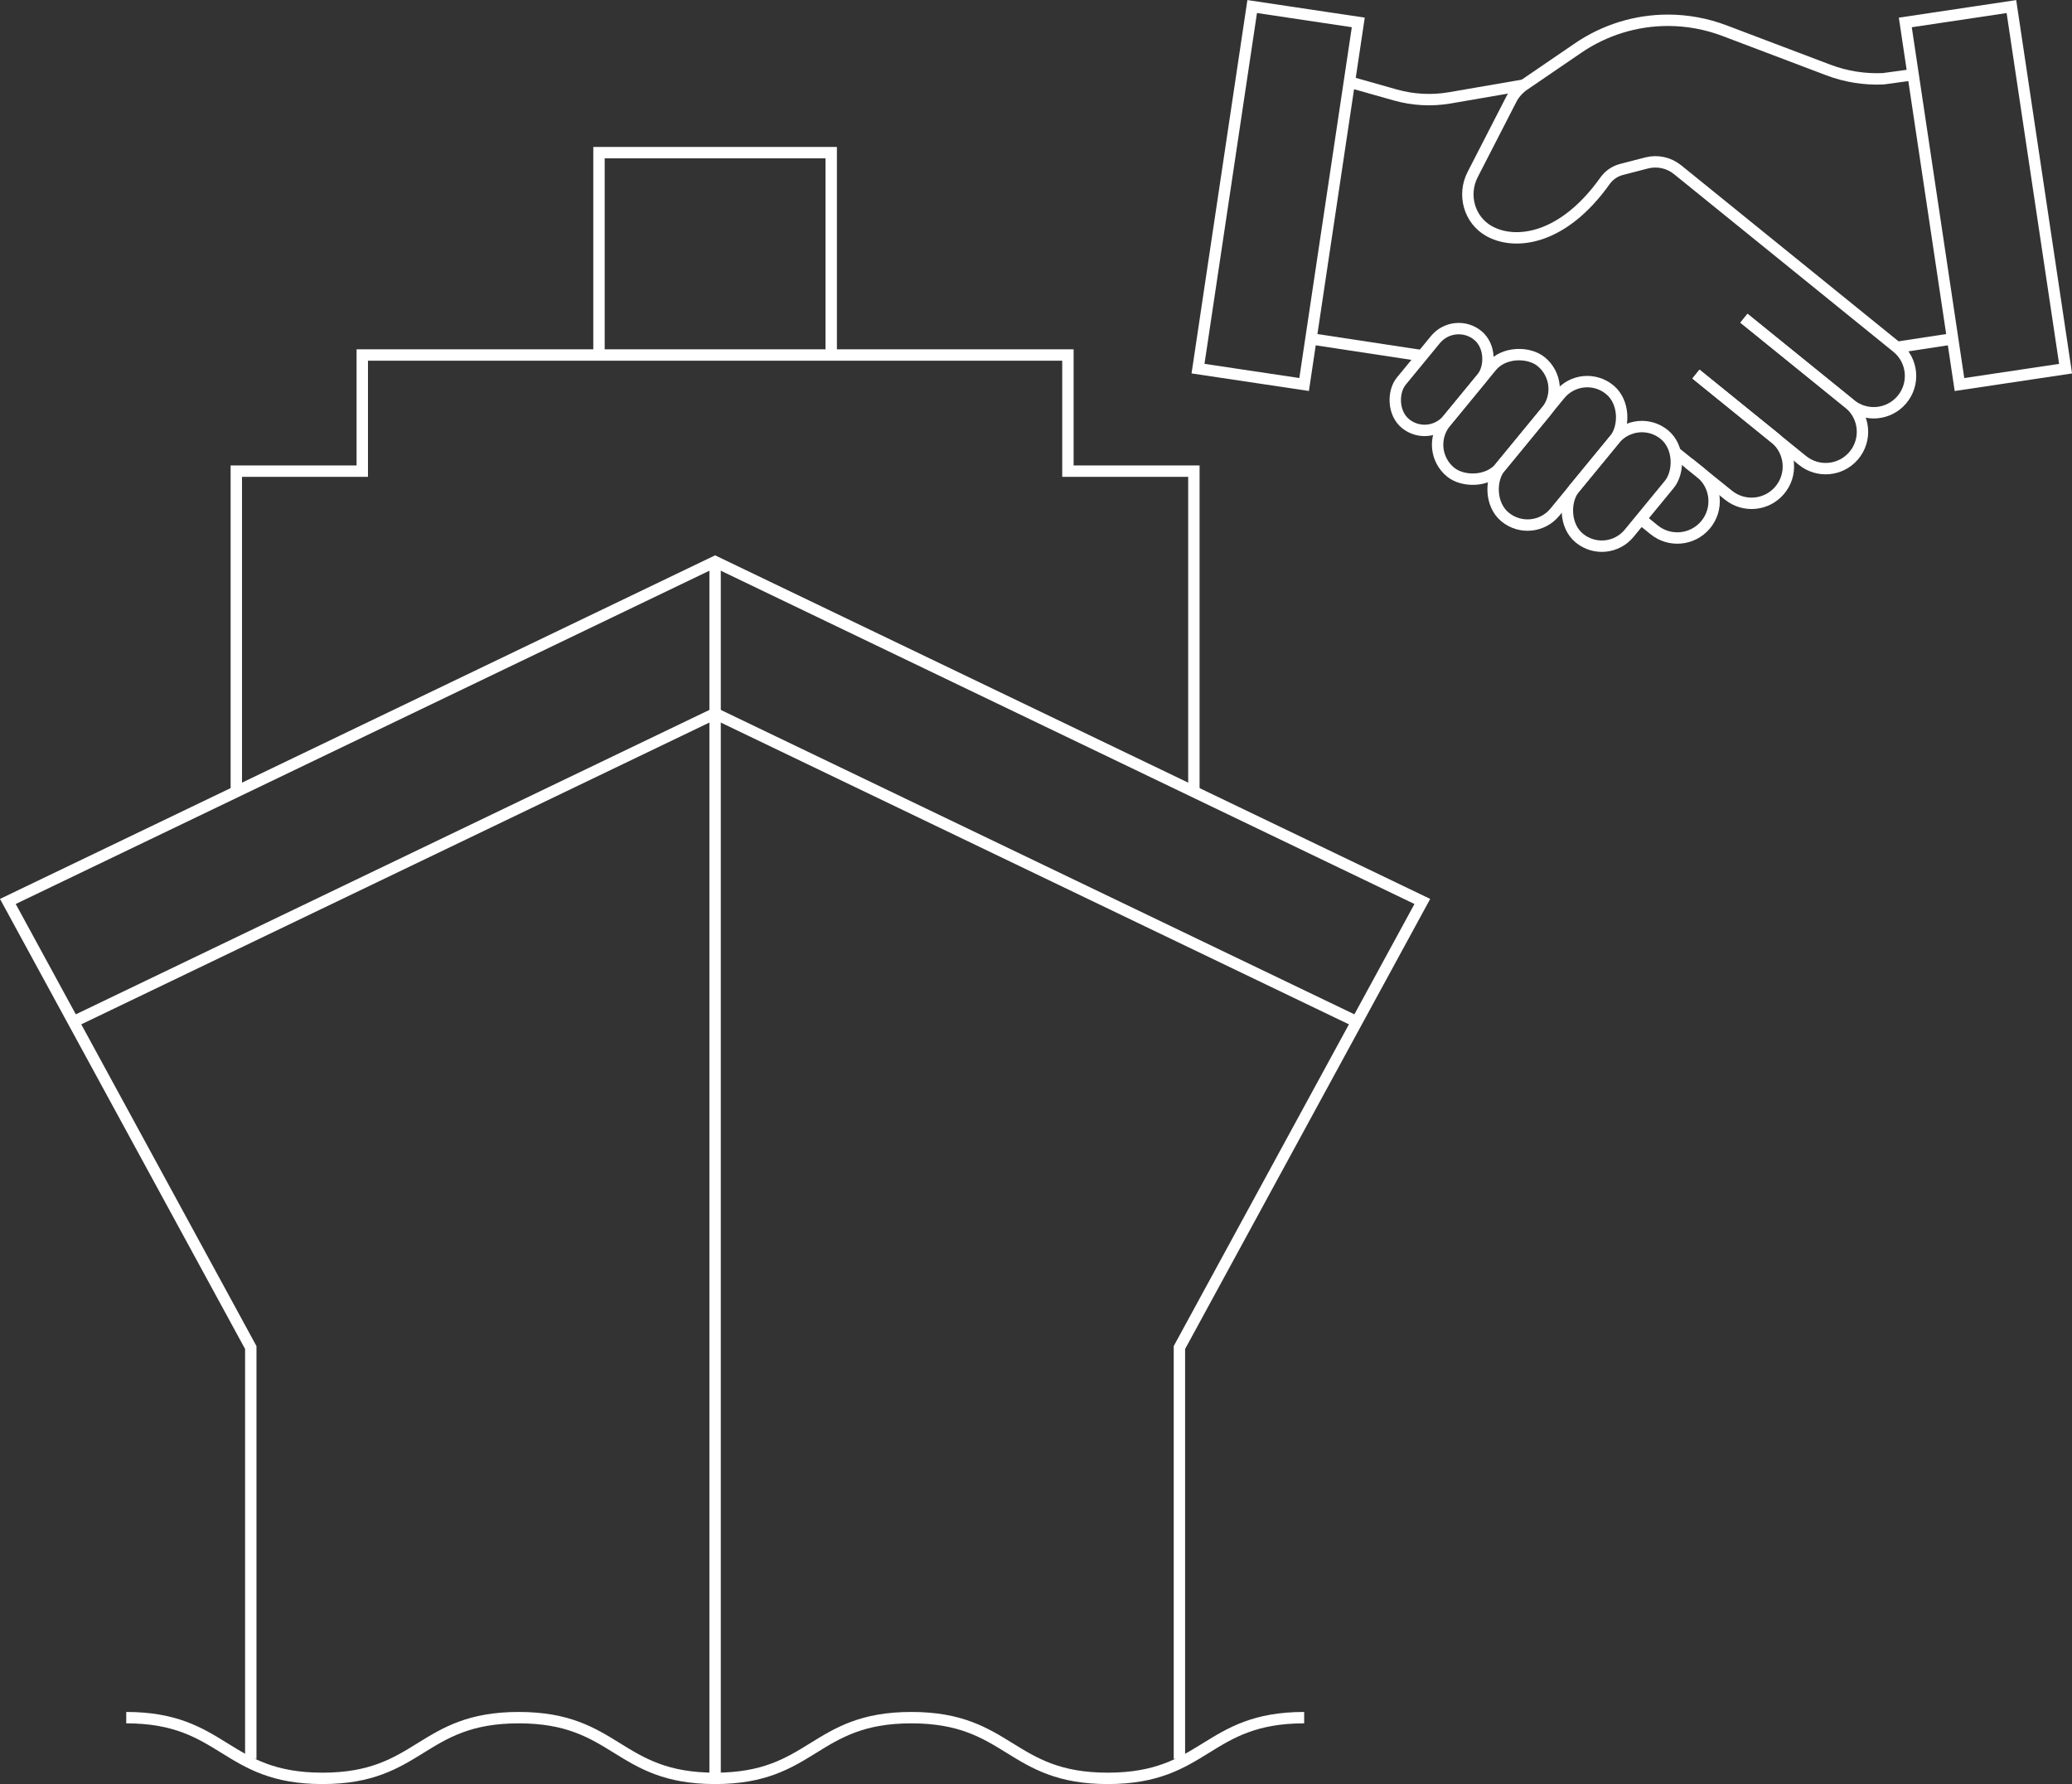
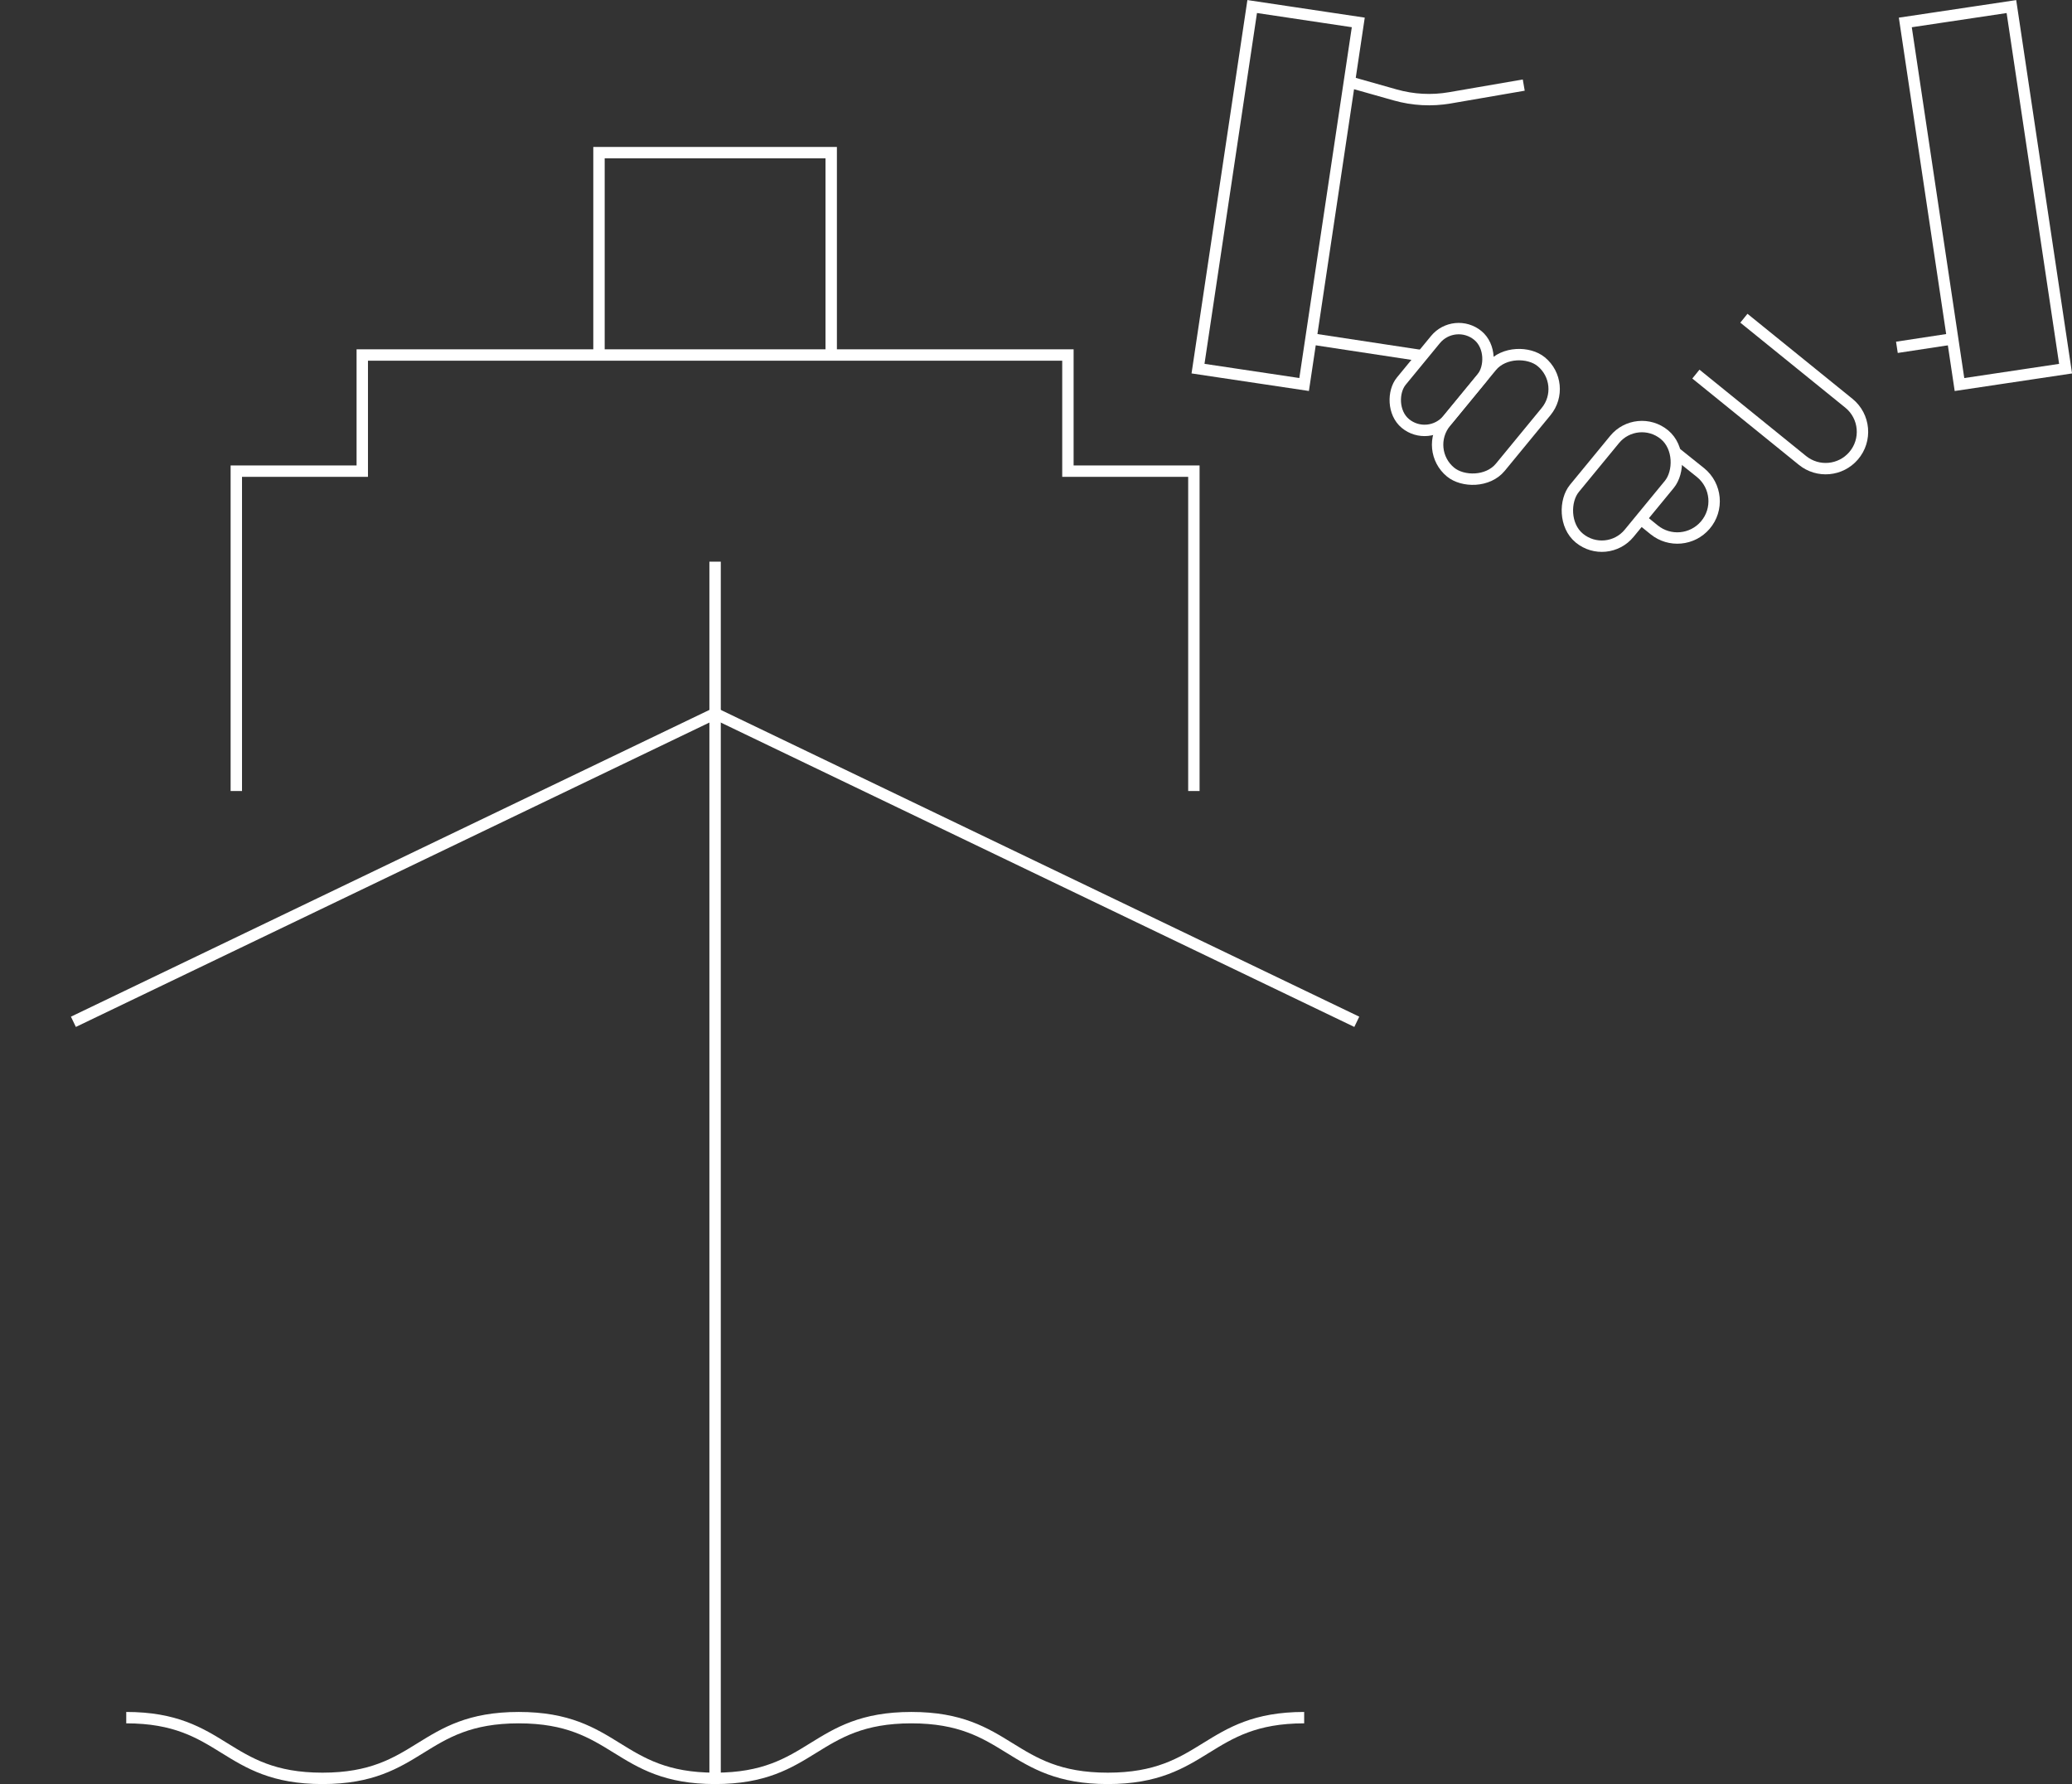
<svg xmlns="http://www.w3.org/2000/svg" id="Layer_2" data-name="Layer 2" viewBox="0 0 363.87 313.24">
  <rect x="0" y="0" width="363.87" height="313.24" fill="#333333" stroke="none" />
  <defs>
    <style>
      .cls-1 {
        fill: none;
        stroke: #fff;
        stroke-miterlimit: 10;
        stroke-width: 2px;
      }
    </style>
  </defs>
  <g id="Layer_1-2" data-name="Layer 1">
    <g>
      <g>
        <path class="cls-1" d="M236.96,14.39l8.06,2.28c3.12.88,6.39,1.06,9.58.51l12.99-2.24" />
        <line class="cls-1" x1="249.76" y1="62.46" x2="230.22" y2="59.49" />
-         <path class="cls-1" d="M306.26,55.87l18.72,15.16c2.72,2.2,6.69,1.84,8.97-.81h0c2.38-2.76,2-6.95-.83-9.24l-38.52-31.19c-1.52-1.23-3.54-1.67-5.44-1.18l-4.4,1.14c-1.17.3-2.2,1.01-2.9,2-7.33,10.29-15.53,11.29-20.06,8.98-.1-.05-.2-.1-.29-.15-3.49-1.95-4.72-6.37-2.9-9.92l6.78-13.2c.52-1.01,1.28-1.87,2.22-2.52l9.52-6.5c4.65-3.18,10.15-4.88,15.78-4.88h0c3.39,0,6.76.62,9.93,1.82l18.24,6.91c3.07,1.16,6.35,1.69,9.64,1.54l5.26-.72" />
        <path class="cls-1" d="M297.82,65.68l18.72,15.16c2.72,2.2,6.69,1.84,8.97-.81h0c2.38-2.76,2-6.95-.83-9.24l-18.43-14.92" />
-         <path class="cls-1" d="M296.56,81.32l6.97,5.61c2.72,2.2,6.69,1.84,8.97-.81h0c2.38-2.76,2-6.95-.83-9.24l-13.83-11.2" />
        <path class="cls-1" d="M288.1,91.08l2.39,1.94c2.72,2.2,6.69,1.84,8.97-.81h0c2.38-2.76,2-6.95-.83-9.24l-4.24-3.39" />
-         <rect class="cls-1" x="267.31" y="65.11" width="12.43" height="28.94" rx="6.21" ry="6.21" transform="translate(112.73 -155.57) rotate(39.42)" />
        <rect class="cls-1" x="278.63" y="73.62" width="12.43" height="23.52" rx="6.21" ry="6.21" transform="translate(118.99 -161.44) rotate(39.42)" />
        <rect class="cls-1" x="250.15" y="66.96" width="25.08" height="12.43" rx="6.21" ry="6.21" transform="translate(39.36 229.66) rotate(-50.58)" />
        <rect class="cls-1" x="247.9" y="56.61" width="10.58" height="20.02" rx="5.29" ry="5.29" transform="translate(99.88 -145.61) rotate(39.42)" />
        <line class="cls-1" x1="333.12" y1="60.98" x2="342.9" y2="59.49" />
        <rect class="cls-1" x="215.04" y="2.18" width="18.84" height="64.28" transform="translate(7.55 -32.83) rotate(8.51)" />
        <rect class="cls-1" x="339.24" y="2.18" width="18.84" height="64.28" transform="translate(698.57 16.68) rotate(171.49)" />
      </g>
      <g>
        <g>
-           <polyline class="cls-1" points="207.12 308.81 207.12 236.59 249.78 158.27 125.58 98.61 1.38 158.27 44.04 236.59 44.04 308.81" />
          <polyline class="cls-1" points="105.19 62.33 105.19 26.8 145.97 26.8 145.97 62.33" />
          <polyline class="cls-1" points="209.66 138.88 209.66 82.72 187.54 82.72 187.54 62.33 63.62 62.33 63.62 82.72 41.5 82.72 41.5 138.88" />
          <line class="cls-1" x1="125.58" y1="98.61" x2="125.58" y2="312.24" />
          <path class="cls-1" d="M22.17,301.57c17.23,0,17.23,10.66,34.46,10.66s17.23-10.66,34.47-10.66,17.24,10.66,34.48,10.66,17.24-10.66,34.47-10.66,17.25,10.66,34.49,10.66,17.25-10.66,34.49-10.66" />
        </g>
        <line class="cls-1" x1="125.58" y1="125.27" x2="12.89" y2="179.4" />
        <line class="cls-1" x1="238.27" y1="179.4" x2="125.58" y2="125.27" />
      </g>
    </g>
  </g>
</svg>